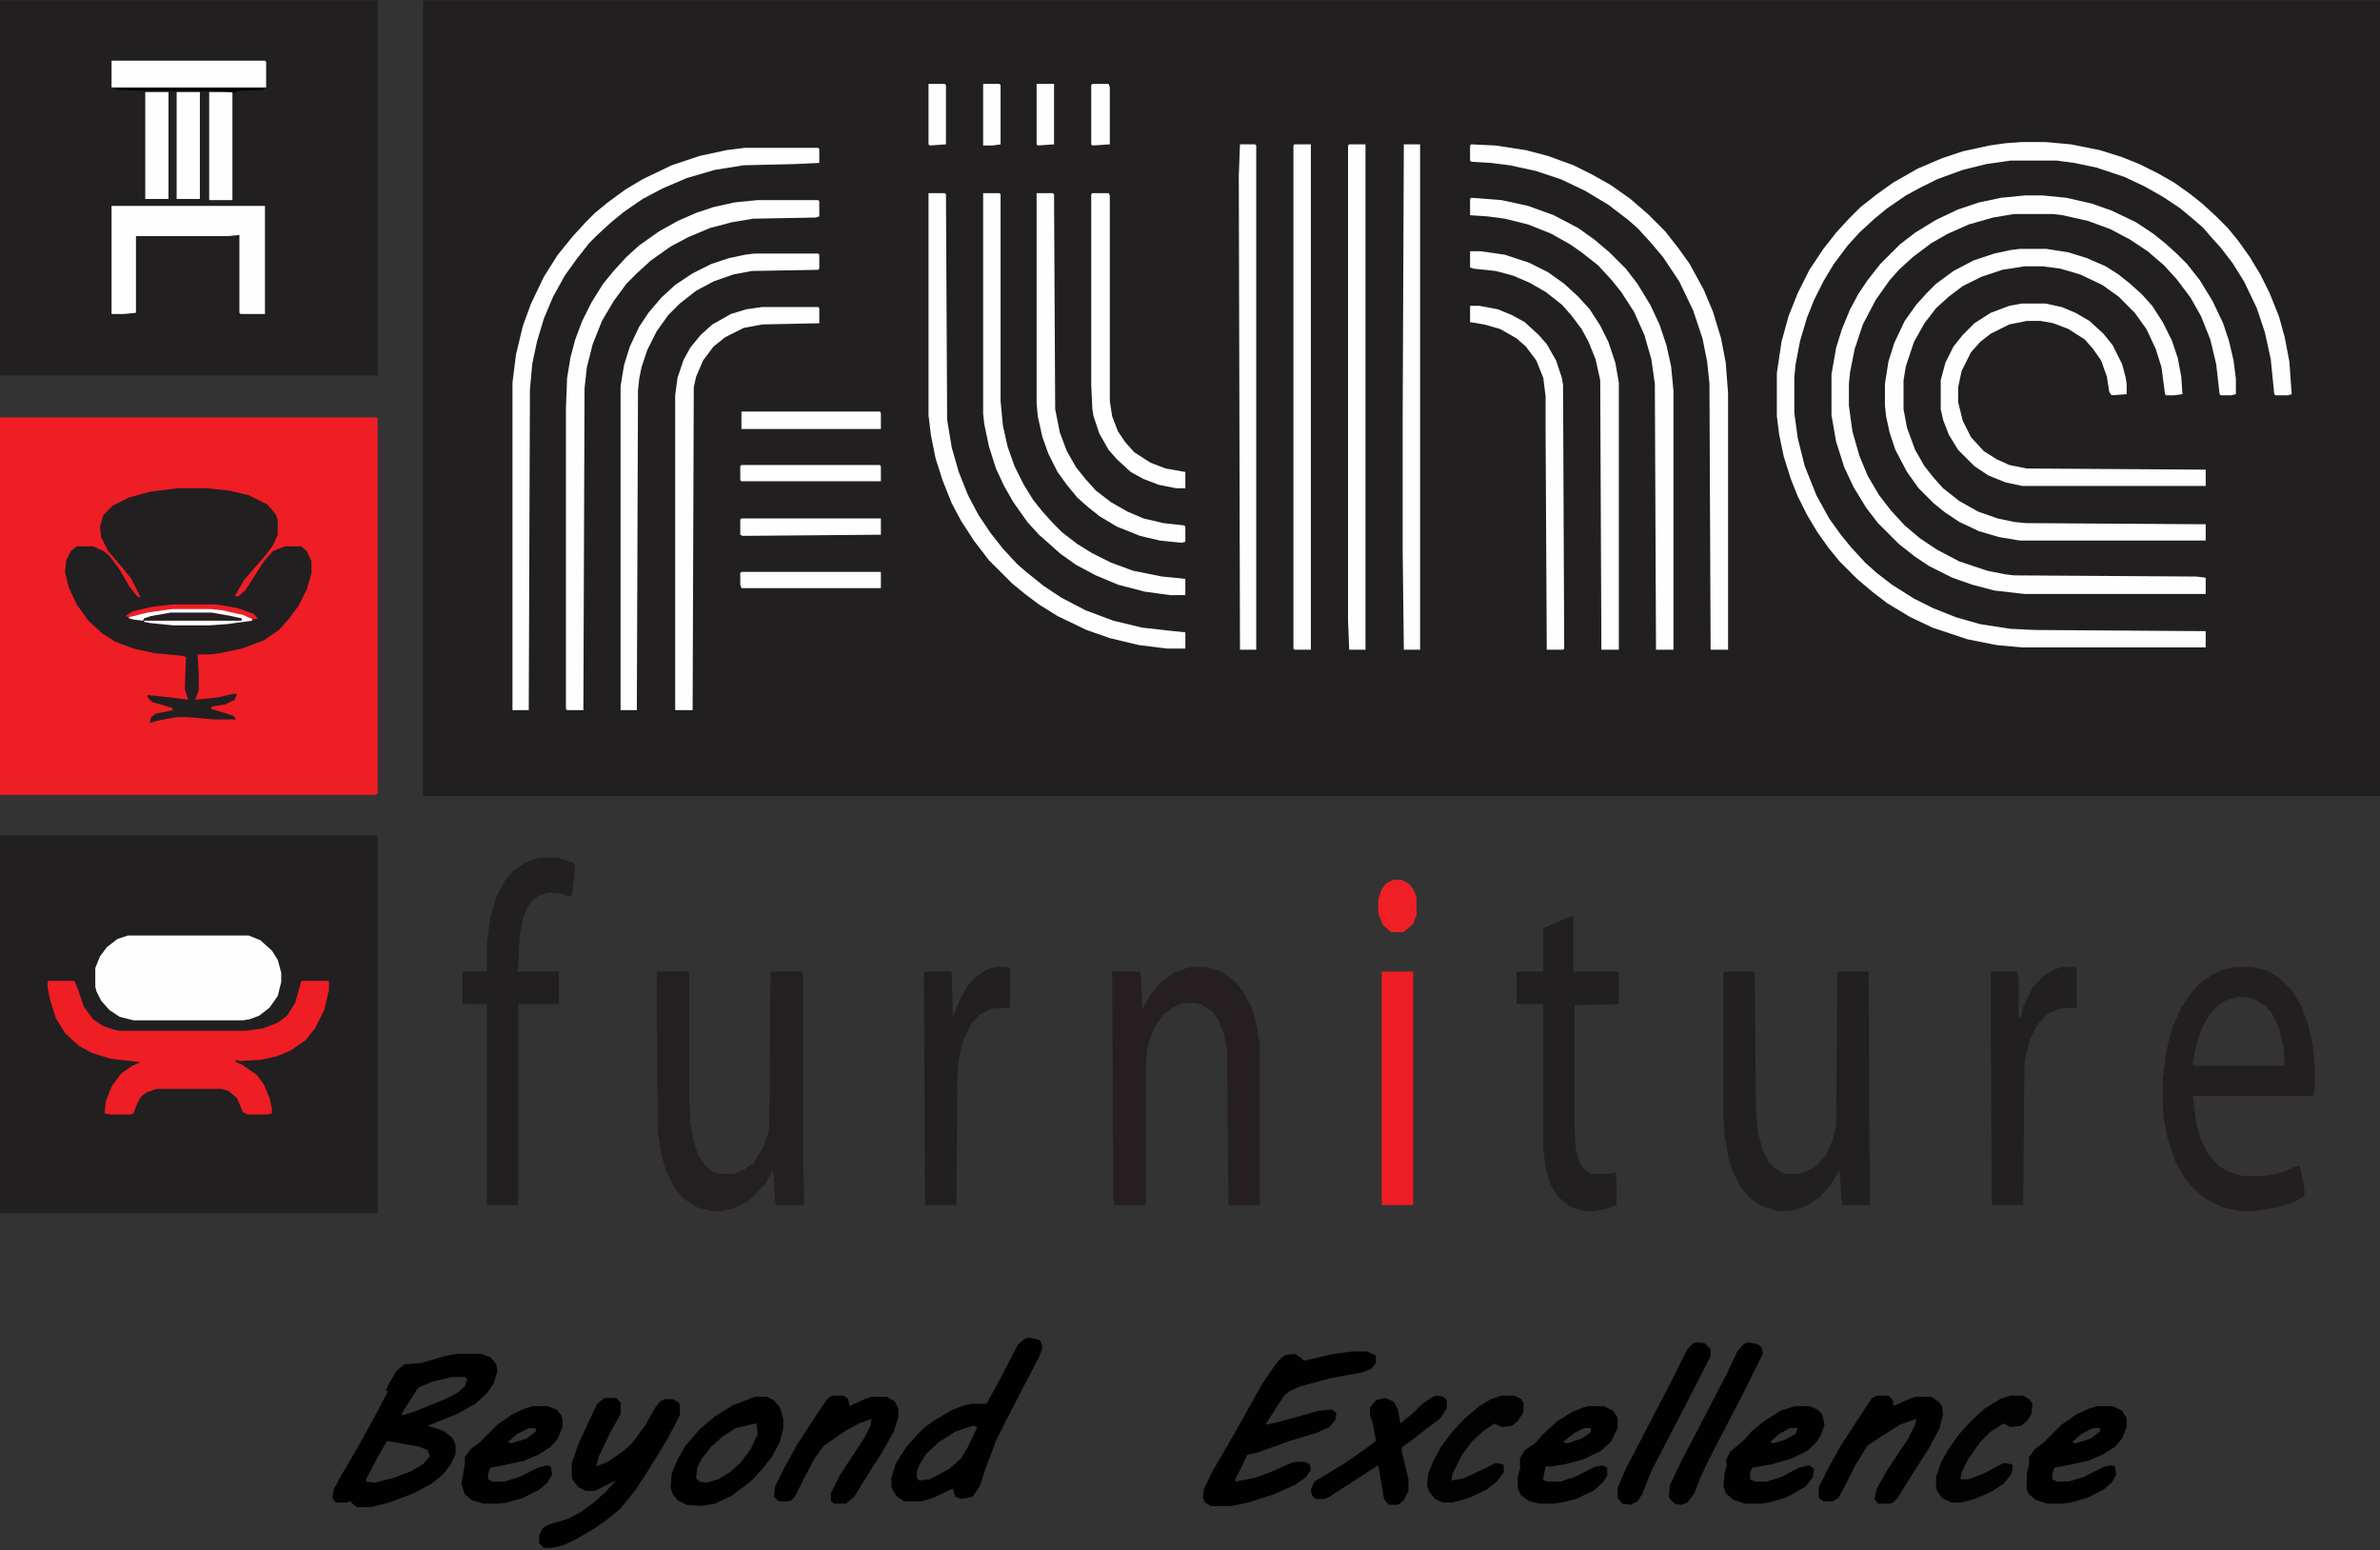
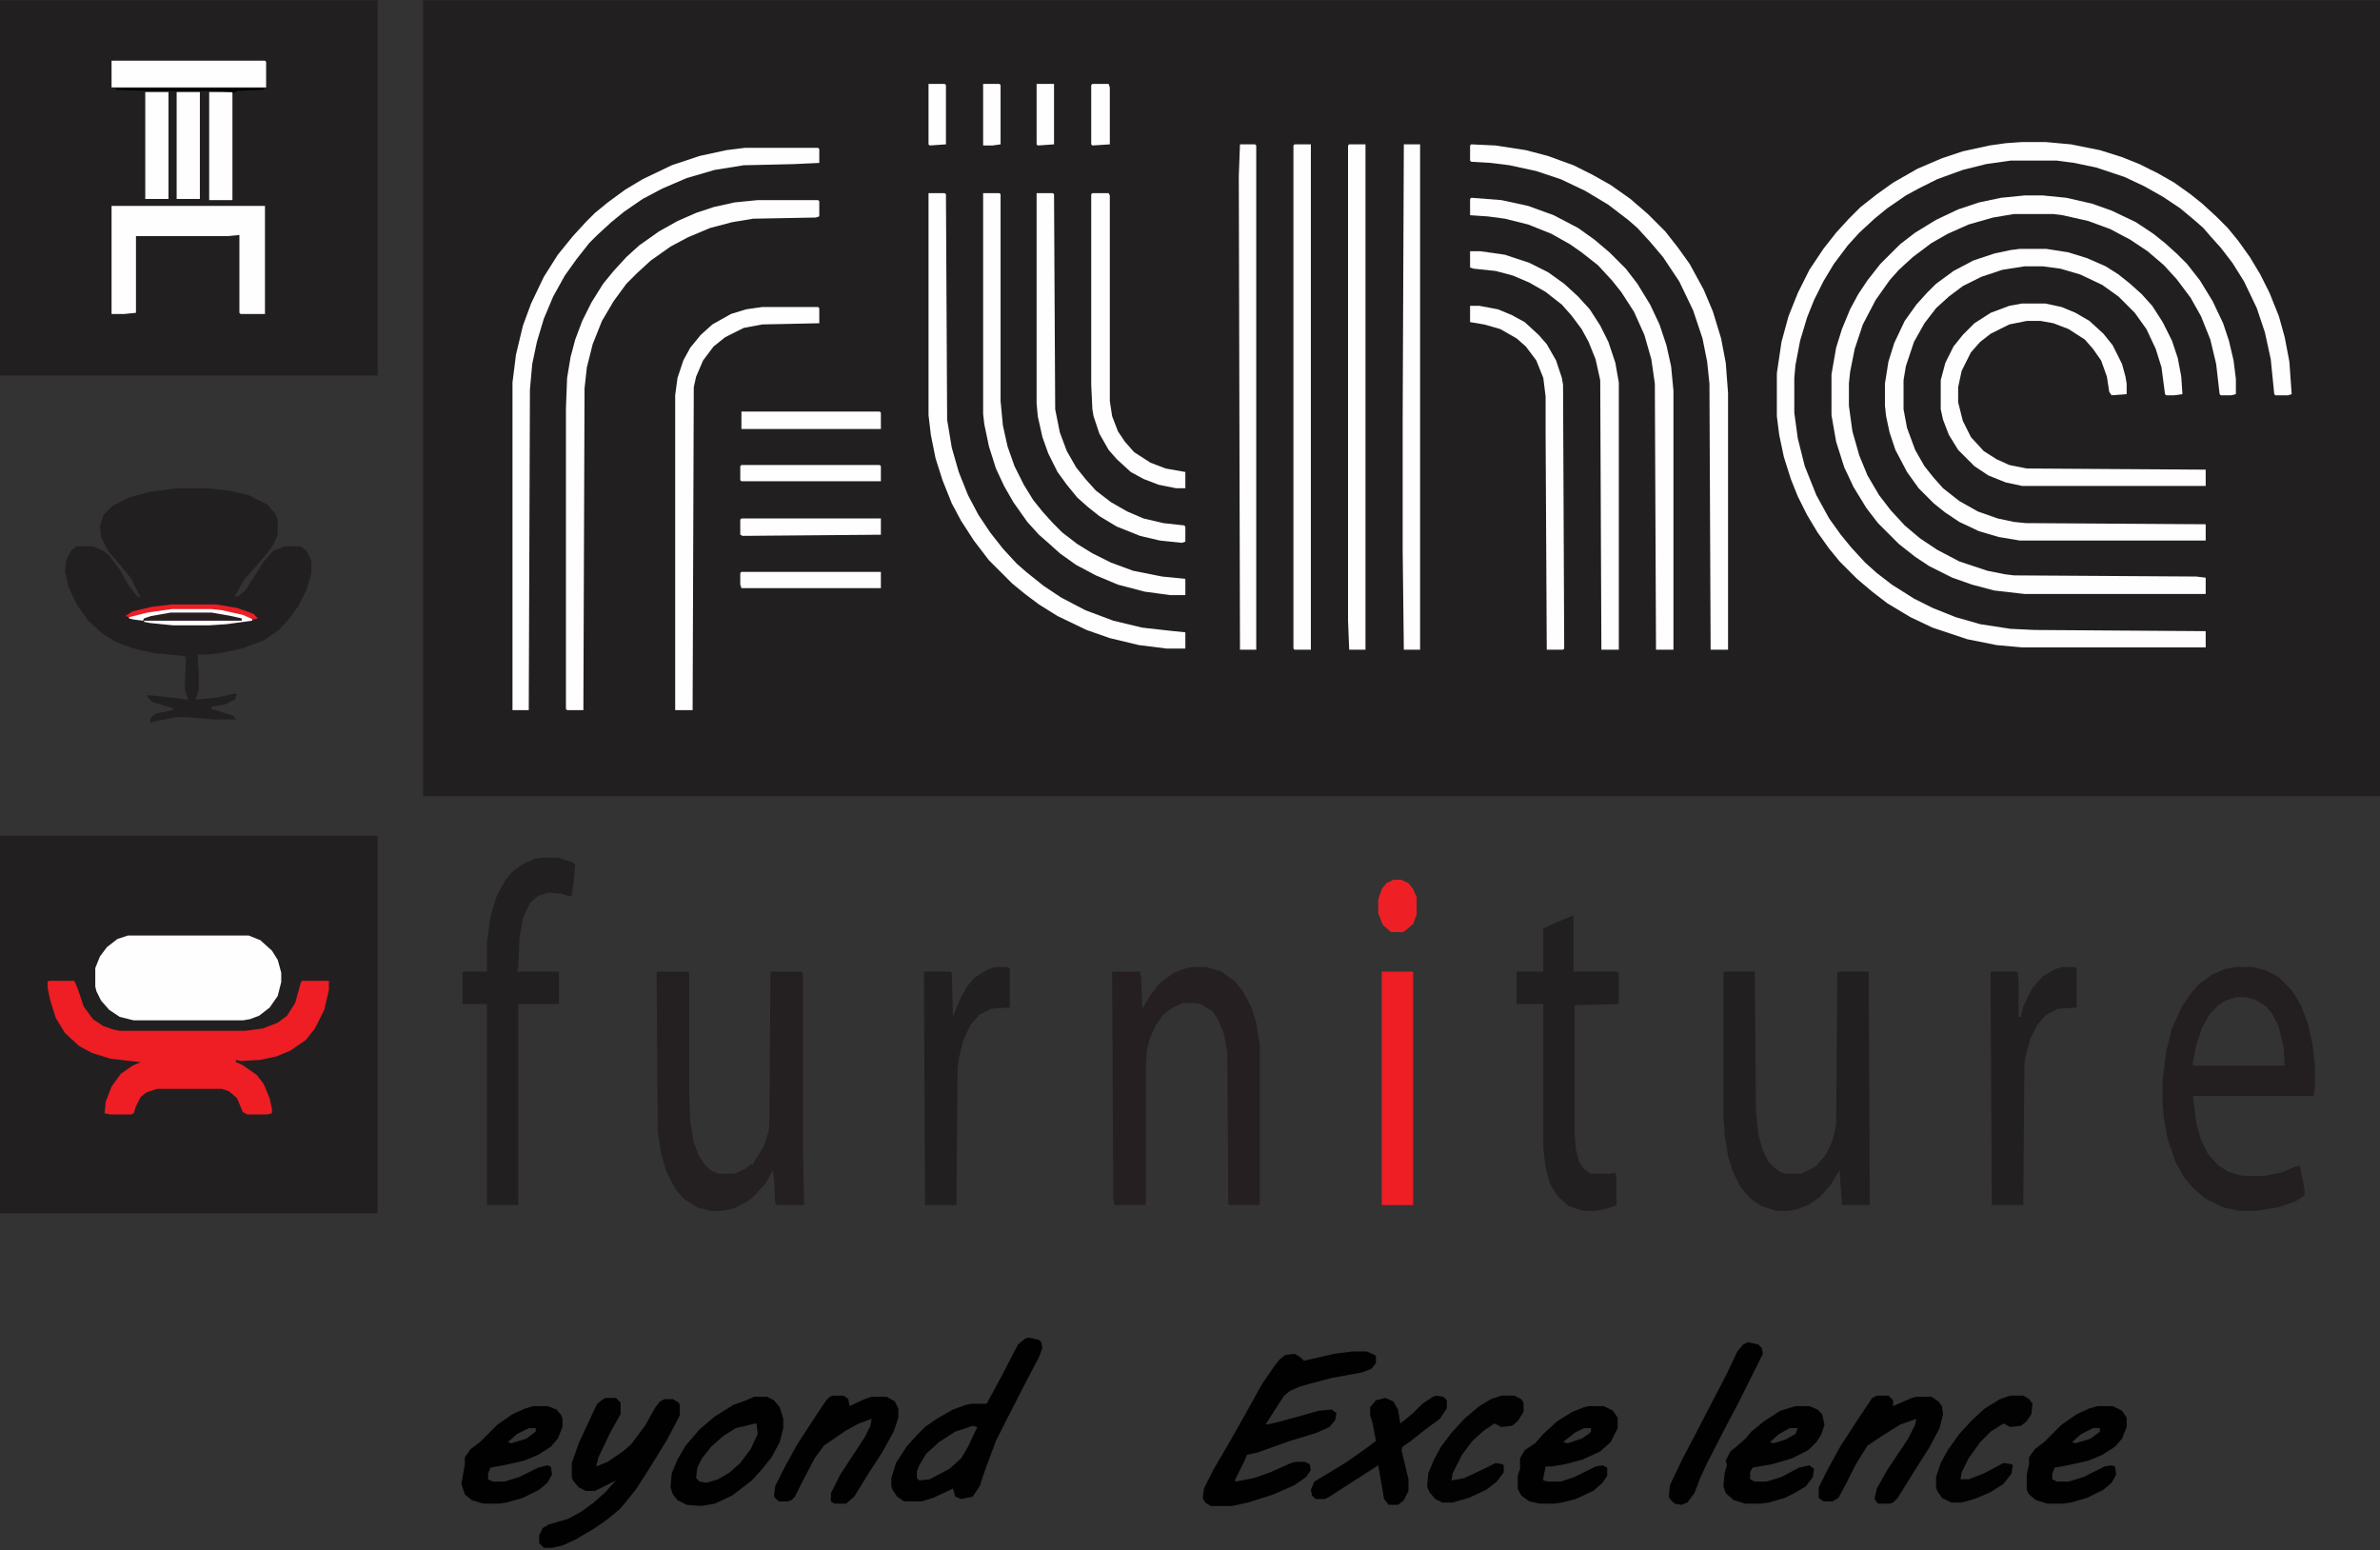
<svg xmlns="http://www.w3.org/2000/svg" width="109" height="71" viewBox="0 0 109 71" fill="none">
  <rect x="0" y="0" width="109" height="71" fill="#333333" stroke="none" />
  <g clip-path="url(#clip0_236_8)">
    <path d="M19.373 0.013H109V36.458H19.373V0.013Z" fill="#221F20" />
    <path d="M0 38.267H17.244L17.297 38.32V55.505L17.244 55.558H0V38.267Z" fill="#221F21" />
-     <path d="M0 19.113H17.244L17.297 19.166V36.351L17.138 36.404H0V19.113Z" fill="#EE1E24" />
    <path d="M0 0.013H17.297V17.198H0V0.013Z" fill="#221F20" />
    <path d="M8.143 22.358H9.474L10.485 22.465L11.39 22.678L12.241 23.103L12.614 23.529L12.72 23.795V24.487L12.507 24.965L12.188 25.391L11.549 26.136L11.177 26.562L10.751 27.306H10.911L11.23 27.041L11.709 26.296L12.082 25.71L12.507 25.232L13.04 25.019H13.785L14.051 25.232L14.264 25.71V26.242L14.051 26.987L13.678 27.732L13.252 28.317L12.773 28.849L12.082 29.328L11.07 29.701L10.059 29.913L9.633 29.967H9.048L9.101 30.818V31.616L8.941 32.042L10.006 31.935L10.645 31.776H10.857L10.751 32.042L10.325 32.255L9.687 32.361V32.467L10.219 32.627L10.698 32.787L10.804 32.946H9.793L8.569 32.84H8.09L7.238 32.999L6.866 33.106L6.919 32.84L7.132 32.68L7.93 32.52L7.877 32.414L6.972 32.148L6.759 31.935V31.829L7.771 31.935L8.622 32.042L8.462 31.563L8.516 30.073L8.25 30.02L7.079 29.913L6.121 29.701L5.269 29.381L4.684 29.009L4.045 28.424L3.513 27.679L3.14 26.881L2.98 26.189L3.034 25.657L3.247 25.232L3.513 25.019H4.258L4.737 25.232L5.003 25.444L5.482 26.083L5.908 26.828L6.28 27.306L6.44 27.36L6.014 26.509L5.588 25.976L4.95 25.232L4.63 24.593L4.577 24.114L4.737 23.582L5.163 23.157L5.908 22.784L6.866 22.518L8.143 22.358Z" fill="#221F21" />
    <path d="M92.607 6.504H93.672L94.843 6.61L96.173 6.876L97.185 7.195L97.983 7.515L98.835 7.94L99.58 8.366L100.325 8.898L100.857 9.323L101.496 9.909L102.028 10.441L102.507 11.026L103.039 11.771L103.518 12.569L103.944 13.42L104.37 14.484L104.636 15.442L104.849 16.559L104.955 18.049L104.795 18.102H104.21L104.157 18.049L103.997 16.453L103.731 15.229L103.358 14.112L102.773 12.888L102.241 12.037L101.708 11.345L101.229 10.813L100.91 10.441L100.484 10.068L99.846 9.536L99.047 9.004L98.196 8.525L97.291 8.1L96.014 7.674L95.002 7.461L94.204 7.355H92.075L90.957 7.515L89.893 7.781L88.722 8.206L87.871 8.632L87.285 8.951L86.434 9.536L85.848 10.015L85.156 10.654L84.624 11.239L83.985 12.09L83.506 12.888L83.081 13.739L82.761 14.537L82.442 15.602L82.229 16.719L82.176 17.304V18.9L82.335 20.071L82.655 21.348L83.187 22.678L83.772 23.742L84.305 24.487L84.784 25.072L85.422 25.764L85.955 26.242L86.647 26.774L87.658 27.413L88.509 27.839L89.574 28.264L90.691 28.584L92.075 28.796L93.193 28.849L101.017 28.903V29.648H92.607L91.436 29.541L90.106 29.275L88.509 28.743L87.498 28.264L86.434 27.626L85.742 27.094L85.05 26.509L84.251 25.71L83.772 25.125L83.24 24.38L82.761 23.582L82.335 22.731L82.016 21.933L81.697 20.922L81.484 19.911L81.377 19.06V17.091L81.59 15.655L81.91 14.484L82.335 13.42L82.868 12.356L83.506 11.399L84.092 10.654L84.677 10.015L85.21 9.483L85.955 8.898L86.7 8.366L87.817 7.727L88.935 7.249L89.893 6.929L91.117 6.663L91.862 6.557L92.607 6.504Z" fill="#FEFEFE" />
    <path d="M92.714 8.951H93.565L94.63 9.057L95.801 9.323L96.706 9.643L97.823 10.175L98.622 10.707L99.154 11.132L99.686 11.611L100.165 12.09L100.75 12.835L101.336 13.793L101.815 14.803L102.081 15.602L102.294 16.506L102.4 17.357V18.049L102.188 18.102H101.708L101.655 18.049L101.496 16.666L101.229 15.548L100.804 14.484L100.325 13.633L99.686 12.782L99.101 12.143L98.356 11.505L97.557 10.973L96.652 10.494L95.641 10.121L94.47 9.856L94.044 9.802H92.235L91.277 9.962L90.159 10.281L89.201 10.707L88.456 11.132L87.605 11.771L86.966 12.356L86.54 12.835L85.901 13.739L85.316 14.857L84.943 15.974L84.731 17.038L84.677 17.57V18.581L84.837 19.752L85.156 20.869L85.529 21.773L86.061 22.678L86.593 23.369L87.232 24.061L87.924 24.646L88.722 25.178L89.733 25.71L91.011 26.136L91.809 26.296L92.235 26.349L100.591 26.402L101.017 26.455V27.2H92.714L91.33 27.041L90.319 26.774L89.414 26.455L88.35 25.923L87.711 25.498L86.966 24.912L86.008 23.955L85.476 23.263L84.89 22.305L84.464 21.401L84.092 20.23L83.879 19.007V17.145L84.092 15.921L84.358 15.069L84.731 14.165L85.103 13.473L85.529 12.835L86.114 12.09L87.019 11.186L87.711 10.654L88.669 10.068L89.68 9.589L90.638 9.27L91.649 9.057L92.714 8.951Z" fill="#FEFEFE" />
    <path d="M102.4 44.279H103.146L103.784 44.438L104.37 44.758L104.955 45.343L105.381 46.035L105.7 46.886L105.913 47.843L106.02 48.801V49.812L105.966 50.184H100.431L100.591 51.461L100.804 52.206L101.123 52.845L101.602 53.377L102.028 53.643L102.507 53.802L102.773 53.855H103.678L104.476 53.696L105.115 53.43L105.328 53.377L105.541 54.441V54.76L105.115 55.026L104.316 55.292L103.305 55.452H102.56L101.815 55.292L100.963 54.866L100.431 54.388L100.059 53.962L99.633 53.217L99.26 52.1L99.101 51.195L99.047 50.557V49.44L99.207 48.163L99.473 47.099L99.899 46.141L100.325 45.502L100.697 45.077L101.283 44.651L101.868 44.385L102.4 44.279ZM102.454 45.662L101.921 45.822L101.602 46.035L101.229 46.407L100.857 47.045L100.591 47.843L100.431 48.642V48.801H104.636L104.583 47.95L104.37 47.045L104.05 46.407L103.784 46.088L103.252 45.768L102.826 45.662H102.454Z" fill="#231F21" />
    <path d="M78.982 44.492H80.366L80.419 50.876L80.526 51.94L80.739 52.685L81.005 53.217L81.271 53.483L81.59 53.696L81.803 53.749H82.495L83.134 53.43L83.613 52.898L83.932 52.206L84.092 51.514L84.145 44.545L84.198 44.492H85.582L85.635 55.186H84.358L84.251 53.59L83.826 54.281L83.347 54.813L82.814 55.186L82.229 55.398L81.91 55.452H81.377L80.686 55.239L80.207 54.92L79.728 54.388L79.355 53.643L79.142 52.951L78.982 51.94L78.929 51.089V44.545L78.982 44.492Z" fill="#221F21" />
    <path d="M30.124 44.492H31.508L31.561 44.545V50.025L31.614 51.408L31.774 52.312L31.987 52.898L32.306 53.377L32.626 53.643L32.945 53.749H33.637L34.116 53.536L34.382 53.323H34.488L34.595 53.111L34.967 52.525L35.18 51.887L35.233 51.621L35.287 44.545L35.34 44.492H36.724L36.777 44.651V52.738L36.83 55.132L36.777 55.186H35.553L35.499 55.026L35.446 53.909L35.393 53.59L35.074 54.175L34.488 54.813L34.222 55.026L33.584 55.345L33.051 55.452H32.572L31.934 55.292L31.348 54.92L30.922 54.441L30.497 53.59L30.284 52.845L30.124 51.834L30.071 44.545L30.124 44.492Z" fill="#241F21" />
    <path d="M54.606 44.279H55.245L55.937 44.492L56.523 44.917L56.895 45.343L57.321 46.141L57.534 46.833L57.693 47.843V55.186H56.31L56.256 55.132L56.203 48.163L56.044 47.311L55.777 46.673L55.511 46.3L54.979 45.981L54.713 45.928H54.181L53.702 46.141L53.276 46.46L52.903 46.992L52.637 47.631L52.531 48.056L52.477 48.801V55.132L52.424 55.186H51.041L50.987 54.866L50.934 44.492H52.211L52.265 44.811L52.318 46.194L52.69 45.556L53.116 45.024L53.755 44.545L54.34 44.332L54.606 44.279Z" fill="#251F21" />
    <path d="M2.235 44.917H3.406L3.566 45.29L3.832 46.088L4.258 46.673L4.737 46.992L5.216 47.152L5.482 47.205H11.23L12.028 47.099L12.72 46.833L13.146 46.513L13.519 45.928L13.785 44.97L13.838 44.917H15.062V45.343L14.849 46.247L14.423 47.099L13.998 47.631L13.306 48.109L12.667 48.376L11.922 48.535L11.017 48.588L10.804 48.535V48.642L11.07 48.748L11.762 49.227L12.082 49.652L12.348 50.291L12.454 50.77V50.983L12.241 51.036H11.336L11.123 50.929L10.857 50.291L10.485 49.972L10.165 49.865H7.185L6.706 50.025L6.44 50.238L6.227 50.663L6.121 50.983L6.014 51.036H5.056L4.79 50.983L4.843 50.45L5.109 49.759L5.535 49.173L6.067 48.801L6.44 48.642L5.056 48.482L4.205 48.216L3.619 47.897L2.98 47.311L2.555 46.62L2.289 45.768L2.182 45.236V44.97L2.235 44.917Z" fill="#EE1E24" />
    <path d="M5.854 42.842H11.39L11.922 43.055L12.454 43.534L12.72 43.959L12.88 44.545V44.97L12.72 45.609L12.348 46.141L11.869 46.513L11.443 46.673L11.123 46.726H6.121L5.482 46.566L5.003 46.247L4.63 45.822L4.417 45.396L4.364 45.183V44.332L4.577 43.8L4.896 43.374L5.375 43.002L5.854 42.842Z" fill="#FEFEFE" />
    <path d="M24.748 39.278H25.547L26.239 39.49L26.345 39.597L26.292 40.235L26.186 41.033H26.026L25.706 40.927L25.121 40.874L24.642 41.033L24.27 41.352L23.95 42.044L23.791 42.949L23.737 44.279L23.684 44.492H25.6V45.981H23.737V55.186H22.3V45.981H21.183V44.545L21.236 44.492H22.3V43.161L22.46 41.991L22.726 41.086L23.152 40.288L23.524 39.863L24.003 39.544L24.482 39.331L24.748 39.278Z" fill="#221F21" />
    <path d="M92.501 11.398H93.725L94.736 11.558L95.588 11.824L96.439 12.197L97.025 12.569L97.557 12.995L98.089 13.473L98.568 14.005L99.047 14.75L99.473 15.602L99.739 16.4L99.899 17.251L99.952 18.049L99.58 18.102H99.207L99.154 18.049L98.994 16.825L98.728 15.974L98.302 15.069L97.77 14.325L97.025 13.58L96.28 13.048L95.269 12.569L94.364 12.303L93.565 12.197H92.714L91.703 12.356L90.745 12.675L89.893 13.101L89.254 13.58L88.669 14.112L88.137 14.803L87.658 15.655L87.285 16.772L87.179 17.41V18.741L87.338 19.592L87.711 20.603L88.137 21.348L88.562 21.88L88.988 22.358L89.733 22.944L90.585 23.423L91.49 23.742L92.235 23.901L92.767 23.955L101.017 24.008V24.753H92.501L91.543 24.593L90.638 24.327L89.733 23.901L89.095 23.476L88.562 23.05L87.871 22.358L87.338 21.614L86.806 20.603L86.54 19.805L86.38 19.06L86.327 18.581V17.57L86.487 16.559L86.753 15.708L87.232 14.697L87.764 13.952L88.243 13.42L88.669 12.995L89.467 12.409L90.372 11.931L91.33 11.611L92.075 11.452L92.501 11.398Z" fill="#FEFEFE" />
    <path d="M34.116 6.77H37.469L37.522 6.823V7.461L36.351 7.515L34.062 7.568L32.732 7.781L31.455 8.153L30.337 8.632L29.432 9.111L28.581 9.696L27.995 10.175L27.356 10.76L26.984 11.132L26.398 11.877L25.866 12.622L25.334 13.58L24.908 14.591L24.589 15.655L24.376 16.666L24.27 17.836L24.216 32.521H23.471V17.517L23.631 16.24L23.95 14.91L24.323 13.899L24.908 12.675L25.547 11.665L26.239 10.813L26.824 10.175L27.25 9.749L27.835 9.27L28.634 8.685L29.432 8.206L30.763 7.568L32.04 7.142L33.264 6.876L34.116 6.77Z" fill="#FEFEFE" />
    <path d="M72.01 41.938H72.064V44.492H74.086L74.139 44.545V45.981L72.117 46.034V51.834L72.17 52.632L72.33 53.217L72.543 53.536L72.862 53.749H73.713L73.98 53.696L74.033 54.068V55.186L73.607 55.345L73.075 55.452H72.543L71.851 55.239L71.318 54.76L70.999 54.228L70.786 53.483L70.68 52.579V45.981H69.456V44.492H70.68V42.523L71.106 42.31L72.01 41.938Z" fill="#221F21" />
    <path d="M34.701 9.164H37.469L37.522 9.217V9.909L37.362 9.962L34.488 10.015L33.53 10.175L32.519 10.441L31.508 10.866L30.709 11.292L29.805 11.931L29.166 12.516L28.687 12.995L28.102 13.793L27.569 14.697L27.144 15.761L26.877 16.825L26.771 17.783L26.718 32.521H25.973L25.919 32.467V18.688L25.973 17.304L26.132 16.346L26.345 15.548L26.665 14.697L27.09 13.846L27.623 12.995L28.102 12.409L28.687 11.771L29.273 11.239L30.177 10.6L31.029 10.122L31.88 9.749L32.679 9.483L33.637 9.27L34.701 9.164Z" fill="#FEFEFE" />
    <path d="M67.38 6.61L68.498 6.663L69.881 6.876L70.893 7.142L72.064 7.568L72.915 7.993L73.767 8.472L74.671 9.111L75.47 9.802L76.268 10.6L76.853 11.345L77.386 12.09L78.024 13.261L78.45 14.271L78.823 15.495L79.036 16.613L79.142 17.996V29.754H78.344L78.29 17.57L78.184 16.559L77.971 15.495L77.545 14.218L76.907 12.888L76.162 11.771L75.576 11.079L74.991 10.441L74.565 10.068L73.66 9.377L72.596 8.738L71.478 8.206L70.36 7.834L69.136 7.568L68.285 7.461L67.38 7.408L67.327 7.355V6.663L67.38 6.61Z" fill="#FEFEFE" />
-     <path d="M20.916 61.996H22.034L22.46 62.155L22.726 62.475L22.779 62.794L22.62 63.326L22.3 63.805L21.768 64.284L20.916 64.762L19.586 65.294L20.278 65.507L20.704 65.826L20.863 66.146V66.571L20.65 67.05L20.278 67.529L19.746 67.955L18.947 68.38L17.83 68.806L16.978 69.019H16.339L16.02 68.753L15.86 68.806H15.381L15.222 68.593L15.275 68.221L15.648 67.529L16.339 66.359L17.191 64.816L17.776 63.698H17.67L17.776 63.432L18.149 62.794L18.521 62.475L19.267 62.421L20.384 62.102L20.916 61.996ZM20.704 63.06L19.799 63.273L19.16 63.539L18.575 64.443L18.415 64.709V64.816L18.947 64.656L20.384 64.071L20.916 63.805L21.289 63.486L21.395 63.166L21.289 63.06H20.704ZM17.723 65.986L17.297 66.731L16.765 67.742V67.848L17.138 67.901L17.989 67.689L18.841 67.369L19.373 67.05L19.692 66.678L19.586 66.412L19.213 66.252L17.723 65.986Z" fill="#020101" />
    <path d="M42.525 8.845H43.27L43.323 8.898L43.377 19.22L43.589 20.496L43.909 21.614L44.334 22.678L44.813 23.582L45.346 24.38L45.931 25.125L46.57 25.817L46.996 26.189L47.794 26.828L48.592 27.36L49.71 27.945L50.987 28.424L52.318 28.743L53.755 28.903L54.287 28.956V29.701H53.435L52.158 29.541L50.828 29.222L49.763 28.849L48.433 28.211L47.581 27.679L46.942 27.2L46.357 26.721L45.292 25.657L44.601 24.753L44.015 23.848L43.589 23.05L43.164 21.986L42.844 20.975L42.631 19.911L42.525 19.007V8.845Z" fill="#FEFEFE" />
    <path d="M67.38 9.057L68.764 9.164L69.988 9.43L71.159 9.856L72.276 10.441L73.022 10.973L73.713 11.558L74.459 12.303L74.991 12.995L75.576 13.952L76.002 14.857L76.321 15.814L76.534 16.772L76.641 17.889V29.754H75.842L75.789 17.57L75.629 16.453L75.31 15.336L74.831 14.271L74.246 13.367L73.82 12.835L73.181 12.143L72.436 11.558L71.904 11.186L71.052 10.707L69.988 10.281L68.923 10.015L68.125 9.909L67.327 9.856V9.111L67.38 9.057Z" fill="#FEFEFE" />
    <path d="M92.607 13.899H93.672L94.417 14.059L95.056 14.325L95.694 14.697L96.333 15.282L96.759 15.814L97.185 16.666L97.344 17.251L97.397 17.57V18.049L96.706 18.102L96.599 17.943L96.493 17.251L96.227 16.506L95.854 15.974L95.481 15.548L94.736 15.069L94.044 14.803L93.459 14.697H92.82L92.022 14.857L91.17 15.282L90.691 15.655L90.266 16.134L89.84 16.985L89.68 17.73V18.421L89.893 19.273L90.266 20.017L90.851 20.656L91.436 21.028L92.022 21.294L92.82 21.454L101.017 21.507V22.252H92.607L91.862 22.093L91.064 21.773L90.425 21.348L89.68 20.603L89.254 19.911L88.988 19.22L88.882 18.741V17.41L89.095 16.613L89.467 15.868L89.893 15.336L90.425 14.803L91.17 14.325L92.022 14.005L92.607 13.899Z" fill="#FEFEFE" />
-     <path d="M34.541 11.611H37.469L37.522 11.665V12.303L37.469 12.356L34.435 12.409L33.584 12.569L32.679 12.888L31.88 13.314L31.135 13.899L30.603 14.431L30.071 15.176L29.645 16.027L29.379 16.825L29.273 17.357L29.219 17.889L29.166 32.521H28.421V17.677L28.581 16.719L28.847 15.868L29.273 14.963L29.698 14.325L30.284 13.633L30.922 13.048L31.721 12.516L32.572 12.09L33.371 11.824L34.116 11.665L34.541 11.611Z" fill="#FEFEFE" />
    <path d="M94.47 44.279H94.949L95.109 44.332V46.141L94.257 46.194L93.725 46.46L93.299 46.939L92.98 47.577L92.767 48.375L92.714 48.748L92.661 55.186H91.224L91.17 46.088V44.492H92.394L92.448 44.864V46.566H92.554L92.661 46.088L93.086 45.236L93.565 44.704L94.098 44.385L94.47 44.279Z" fill="#221F21" />
    <path d="M45.612 44.279H46.091L46.251 44.332V46.141L45.399 46.194L44.867 46.46L44.441 46.939L44.122 47.631L43.909 48.482L43.855 48.961L43.802 55.186H42.365L42.312 44.492H43.536L43.589 44.545L43.643 46.566L43.962 45.768L44.281 45.183L44.654 44.758L45.239 44.385L45.612 44.279Z" fill="#221F21" />
    <path d="M61.951 61.889H62.59L62.962 62.049L63.016 62.102V62.421L62.803 62.687L62.377 62.847L60.94 63.113L59.556 63.486L59.077 63.698L58.811 63.911L58.226 64.816L57.959 65.241L58.492 65.135L60.408 64.603L60.993 64.55L61.206 64.709L61.153 65.028L60.887 65.348L60.301 65.614L59.077 65.986L57.587 66.518L57.108 66.624L57.002 66.891L56.576 67.742V67.848L57.427 67.689L58.172 67.423L59.13 66.997L59.343 66.944H59.769L59.982 67.05L60.035 67.316L59.822 67.635L59.29 68.008L58.332 68.433L57.161 68.806L56.416 68.966H55.458L55.192 68.806L55.085 68.593L55.139 68.168L55.565 67.316L56.31 66.039L57.002 64.816L57.8 63.379L58.385 62.528L58.598 62.262L58.864 62.049L59.29 61.996L59.556 62.155L59.716 62.315L61.1 61.996L61.951 61.889Z" fill="#020101" />
    <path d="M59.29 6.61H60.035V29.754H59.29L59.237 29.701V6.663L59.29 6.61Z" fill="#FEFEFE" />
    <path d="M61.791 6.61H62.537V29.754H61.791L61.738 28.424V6.663L61.791 6.61Z" fill="#FEFEFE" />
    <path d="M5.109 9.43H12.135V14.378H11.017L10.964 14.325V10.76L10.432 10.813H6.227V14.325L5.695 14.378H5.109V9.43Z" fill="#FEFEFE" />
    <path d="M34.914 14.059H37.469L37.522 14.112V14.803L34.914 14.857L34.062 15.016L33.211 15.442L32.679 15.868L32.2 16.506L31.88 17.251L31.774 17.73L31.721 32.521H30.922V18.102L31.029 17.304L31.295 16.506L31.614 15.921L32.093 15.336L32.626 14.857L33.477 14.378L34.169 14.165L34.914 14.059Z" fill="#FEFEFE" />
    <path d="M45.026 8.845H45.772L45.825 8.898V18.368L45.931 19.485L46.144 20.443L46.463 21.348L46.889 22.199L47.315 22.891L47.741 23.423L48.22 23.955L48.645 24.38L49.337 24.912L50.029 25.338L50.881 25.764L51.892 26.136L53.223 26.402L54.287 26.509V27.253H53.595L52.424 27.094L51.2 26.774L50.189 26.349L49.284 25.87L48.539 25.338L48.007 24.859L47.581 24.487L47.049 23.901L46.41 22.997L45.984 22.252L45.612 21.454L45.292 20.443L45.08 19.432L45.026 18.953V8.845Z" fill="#FEFEFE" />
    <path d="M64.293 6.61H65.038V29.754H64.293L64.24 25.178V19.166L64.293 6.61Z" fill="#FEFEFE" />
    <path d="M56.789 6.61H57.48L57.534 6.663V29.754H56.789L56.735 8.047L56.789 6.61Z" fill="#FEFEFE" />
    <path d="M67.327 11.505H67.806L68.923 11.665L70.041 12.037L70.893 12.463L71.638 12.995L72.276 13.58L72.809 14.165L73.288 14.91L73.66 15.655L73.98 16.613L74.139 17.517V29.754H73.341L73.288 17.41L73.075 16.453L72.755 15.655L72.436 15.069L71.957 14.431L71.531 13.952L70.786 13.367L70.041 12.941L69.296 12.622L68.498 12.409L67.486 12.303L67.327 12.25V11.505Z" fill="#FEFEFE" />
    <path d="M47.102 61.251L47.581 61.357L47.688 61.464L47.741 61.73L47.581 62.155L47.049 63.166L46.038 65.135L45.612 65.986L45.133 67.263L44.867 68.061L44.547 68.54L44.015 68.646L43.749 68.54L43.643 68.167L42.738 68.593L42.206 68.753H41.407L41.088 68.54L40.875 68.221L40.822 68.061V67.689L41.035 66.997L41.514 66.252L41.993 65.72L42.365 65.348L42.898 64.975L43.643 64.55L44.228 64.337L44.494 64.284H45.186L45.878 63.007L46.623 61.57L46.942 61.304L47.102 61.251ZM44.547 65.294L43.749 65.56L43.004 66.039L42.419 66.571L42.099 67.103L41.993 67.369V67.689L42.099 67.795L42.578 67.742L43.483 67.263L44.015 66.784L44.334 66.252L44.76 65.348L44.547 65.294Z" fill="#020101" />
    <path d="M63.282 44.492H64.719V55.186H63.282V44.492Z" fill="#EE1E24" />
    <path d="M27.729 64.017H28.208L28.421 64.23V64.762L27.942 65.614L27.41 66.731L27.303 67.157L27.835 66.944L28.527 66.465L28.9 66.146L29.539 65.294L30.018 64.443L30.23 64.177L30.443 64.071H30.816L31.082 64.23L31.135 64.337V64.816L30.55 65.933L29.698 67.316L29.113 68.221L28.687 68.753L28.368 69.125L27.782 69.604L27.25 69.976L26.345 70.508L25.76 70.775L25.281 70.881H24.908L24.695 70.668V70.296L24.855 69.976L25.121 69.817L26.026 69.551L26.611 69.231L27.197 68.806L27.729 68.327L28.208 67.795L27.25 68.274H26.824L26.505 68.114L26.239 67.795L26.186 67.635V66.997L26.505 66.093L27.197 64.603L27.356 64.284L27.623 64.071L27.729 64.017Z" fill="#020101" />
    <path d="M47.475 8.845H48.22L48.273 8.898L48.326 18.741L48.539 19.805L48.858 20.656L49.284 21.401L49.71 21.933L50.189 22.465L50.881 22.997L51.626 23.423L52.371 23.742L53.276 23.955L54.234 24.061L54.287 24.114V24.806L54.127 24.859L53.116 24.753L52.211 24.54L51.147 24.114L50.349 23.635L49.816 23.21L49.337 22.784L48.858 22.199L48.433 21.614L48.007 20.762L47.741 20.017L47.528 19.06L47.475 18.475V8.845Z" fill="#FEFEFE" />
    <path d="M67.327 14.005H67.752L68.604 14.165L69.243 14.431L69.828 14.75L70.467 15.336L70.839 15.761L71.265 16.506L71.531 17.304L71.585 17.623L71.638 29.701L71.585 29.754H70.839L70.786 19.752V18.155L70.68 17.304L70.36 16.506L69.881 15.868L69.456 15.495L68.71 15.069L67.965 14.857L67.327 14.75V14.005Z" fill="#FEFEFE" />
    <path d="M38.161 63.911H38.64L38.852 64.071L38.906 64.39L39.598 64.071L39.917 63.964H40.609L40.981 64.177L41.141 64.496V64.922L40.928 65.56L40.396 66.518L39.81 67.423L39.119 68.54L38.746 68.859H38.214L38.054 68.753V68.38L38.48 67.529L39.598 65.826L39.864 65.294L39.917 64.975L39.331 65.188L38.746 65.507L37.735 66.199L37.309 66.784L36.777 67.795L36.404 68.54L36.245 68.7L36.085 68.753H35.659L35.446 68.54L35.499 68.061L35.925 67.21L36.511 66.146L37.309 64.922L37.841 64.124L38.001 63.964L38.161 63.911Z" fill="#010101" />
    <path d="M85.955 63.911H86.487L86.7 64.124V64.39L87.551 64.017L87.764 63.964H88.456L88.775 64.177L88.935 64.39L88.988 64.762L88.829 65.401L88.35 66.305L87.605 67.476L86.913 68.593L86.7 68.806L86.54 68.859H86.008L85.848 68.646L85.955 68.167L86.434 67.316L87.392 65.88L87.711 65.241L87.764 64.975L87.019 65.241L86.168 65.773L85.529 66.199L84.997 67.05L84.571 67.901L84.198 68.593L83.932 68.753H83.506L83.293 68.593V68.114L83.719 67.263L84.305 66.199L85.21 64.816L85.742 64.017L85.955 63.911Z" fill="#020101" />
    <path d="M34.541 63.964H35.127L35.446 64.124L35.712 64.443L35.872 64.975V65.401L35.712 66.039L35.34 66.731L34.914 67.263L34.435 67.795L33.53 68.487L32.732 68.859L32.093 68.966L31.455 68.912L31.029 68.7L30.816 68.433L30.709 68.114L30.763 67.476L31.029 66.837L31.401 66.199L32.04 65.454L32.732 64.869L33.584 64.337L34.169 64.124L34.541 63.964ZM34.595 65.188L33.69 65.401L33.105 65.773L32.572 66.252L32.147 66.784L31.934 67.21L31.88 67.689L32.04 67.848L32.359 67.901L32.892 67.742L33.424 67.423L33.903 66.997L34.382 66.359L34.701 65.667L34.648 65.188H34.595Z" fill="#020101" />
    <path d="M50.029 8.845H50.774L50.828 8.951V18.368L50.934 19.06L51.2 19.752L51.52 20.23L51.945 20.709L52.69 21.188L53.382 21.454L54.287 21.614V22.358H53.861L53.063 22.199L52.371 21.933L51.786 21.614L51.147 21.028L50.774 20.603L50.349 19.858L50.083 19.06L50.029 18.741L49.976 17.623V8.898L50.029 8.845Z" fill="#FEFEFE" />
    <path d="M82.229 64.39H82.868L83.24 64.55L83.453 64.762L83.56 65.241L83.4 65.72L83.187 66.039L82.814 66.412L82.069 66.784L81.165 67.05L80.26 67.21L80.153 67.423V67.742L80.366 67.848H80.898L81.59 67.635L82.389 67.21L82.868 67.103L83.081 67.263L83.027 67.635L82.708 68.061L82.176 68.38L81.75 68.593L81.005 68.806L80.632 68.859H79.94L79.408 68.7L79.036 68.38L78.929 68.061L78.982 67.476L79.089 67.103L79.036 66.891L79.249 66.465L79.515 66.252L79.94 65.88L80.207 65.56L80.792 65.082L81.537 64.603L82.229 64.39ZM81.963 65.401L81.484 65.667L81.058 66.039L81.218 66.093L81.75 65.933L82.229 65.667L82.335 65.401H81.963Z" fill="#020101" />
    <path d="M24.429 64.39H25.068L25.494 64.55L25.706 64.816L25.76 64.975V65.348L25.547 65.88L25.227 66.252L24.642 66.624L24.003 66.891L23.045 67.103L22.46 67.21L22.354 67.476V67.742L22.566 67.848H23.099L23.791 67.635L24.642 67.21L25.068 67.103L25.227 67.157L25.281 67.529L25.068 67.901L24.695 68.221L23.95 68.593L23.205 68.806L22.832 68.859H22.141L21.608 68.7L21.289 68.433L21.129 67.955L21.236 67.369L21.289 67.05V66.731L21.555 66.359L21.981 66.039L22.779 65.241L23.471 64.762L24.057 64.496L24.429 64.39ZM24.216 65.401L23.684 65.667L23.258 66.039L23.418 66.093L24.11 65.88L24.536 65.56V65.401H24.216Z" fill="#020101" />
    <path d="M72.755 64.39H73.447L73.873 64.603L74.086 64.922V65.401L73.767 66.039L73.288 66.465L72.489 66.837L71.691 67.05L71.052 67.157H70.786L70.68 67.689V67.795L70.893 67.848H71.478L72.117 67.635L73.075 67.157L73.394 67.103L73.607 67.21V67.582L73.394 67.901L72.968 68.274L72.17 68.646L71.531 68.806L71.159 68.859H70.52L70.041 68.753L69.668 68.487L69.509 68.168V67.582L69.615 67.263V66.784L69.828 66.412L70.307 66.093L70.68 65.667L71.318 65.082L72.01 64.656L72.543 64.443L72.755 64.39ZM72.543 65.401L72.117 65.614L71.585 66.039L71.797 66.093L72.436 65.88L72.755 65.667L72.862 65.56V65.401H72.543Z" fill="#020101" />
    <path d="M96.067 64.39H96.759L97.185 64.603L97.397 64.922V65.348L97.185 65.88L96.865 66.252L96.28 66.624L95.641 66.891L94.683 67.103L94.098 67.21L93.991 67.476V67.742L94.204 67.848H94.736L95.428 67.635L96.386 67.157L96.706 67.103L96.865 67.157L96.918 67.529L96.706 67.901L96.333 68.221L95.588 68.593L94.843 68.806L94.47 68.859H93.778L93.246 68.7L92.927 68.433L92.82 68.221V67.529L92.927 67.05V66.731L93.193 66.359L93.619 66.039L94.417 65.241L95.109 64.762L95.694 64.496L96.067 64.39ZM95.854 65.401L95.322 65.667L94.896 66.039L95.056 66.093L95.748 65.88L96.173 65.56V65.401H95.854Z" fill="#020101" />
    <path d="M65.783 63.911L66.103 63.964L66.262 64.124V64.496L65.943 64.975L65.357 65.401L64.612 65.986L64.24 66.252L64.186 66.412L64.506 67.742V68.274L64.293 68.7L64.027 68.912H63.601L63.388 68.646L63.122 67.103L61.791 67.955L60.887 68.54L60.674 68.646H60.248L60.088 68.487L60.035 68.221L60.195 67.848L60.727 67.529L61.685 66.944L62.59 66.305L63.016 65.986L62.856 65.135L62.749 64.816V64.443L63.016 64.124L63.441 64.017L63.814 64.177L64.027 64.55L64.133 65.188L64.719 64.709L65.144 64.284L65.624 63.964L65.783 63.911Z" fill="#020102" />
    <path d="M92.075 63.911H92.661L92.927 64.071L93.086 64.284L93.033 64.762L92.82 65.082L92.554 65.294L92.075 65.348L91.756 65.188L91.17 65.56L90.691 66.039L90.159 66.784L89.84 67.423L89.787 67.742H90.159L90.851 67.476L91.756 66.997L92.128 67.05L92.182 67.103L92.128 67.476L91.756 67.955L91.17 68.327L90.425 68.646L89.84 68.806H89.361L88.935 68.593L88.722 68.274L88.669 68.114V67.635L88.882 66.997L89.201 66.412L89.733 65.667L90.319 65.028L90.904 64.496L91.596 64.071L92.075 63.911Z" fill="#020202" />
    <path d="M68.764 63.911H69.349L69.668 64.071L69.775 64.23V64.656L69.509 65.082L69.243 65.294L68.764 65.348L68.444 65.188L67.965 65.507L67.433 65.986L66.954 66.624L66.528 67.476L66.475 67.795L67.061 67.689L67.965 67.263L68.498 66.997L68.817 67.05L68.87 67.103V67.423L68.551 67.848L68.072 68.221L67.273 68.593L66.528 68.806H66.049L65.73 68.646L65.464 68.327L65.357 68.061L65.411 67.476L65.677 66.837L65.996 66.252L66.475 65.614L67.061 64.975L67.752 64.39L68.285 64.071L68.764 63.911Z" fill="#020202" />
    <path d="M5.109 2.779H12.135L12.188 2.833V4.003H5.109V2.779Z" fill="#FEFEFE" />
    <path d="M80.047 61.464L80.526 61.57L80.686 61.73L80.739 61.996L79.621 64.23L79.089 65.241L78.184 66.997L77.865 67.689L77.599 68.38L77.279 68.806L77.013 68.912L76.694 68.859L76.481 68.646L76.428 68.54L76.481 68.008L77.066 66.784L77.599 65.773L79.089 62.9L79.568 61.889L79.834 61.57L80.047 61.464Z" fill="#020102" />
-     <path d="M77.705 61.464L78.078 61.517L78.344 61.783V62.102L77.066 64.603L76.534 65.614L75.629 67.369L75.204 68.433L74.991 68.753L74.671 68.912L74.299 68.859L74.086 68.593V68.114L74.512 67.157L75.044 66.146L75.842 64.603L76.481 63.379L77.279 61.783L77.545 61.517L77.705 61.464Z" fill="#020102" />
    <path d="M9.58 4.216H10.645V9.164H9.58V4.216Z" fill="#FEFEFE" />
    <path d="M8.09 4.216H9.154V9.111H8.09V4.216Z" fill="#FEFEFE" />
    <path d="M6.653 4.216H7.717V9.111H6.653V4.216Z" fill="#FEFEFE" />
    <path d="M33.956 18.847H40.29L40.343 18.9V19.645H33.956V18.847Z" fill="#FEFEFE" />
    <path d="M33.956 23.742H40.343V24.487L34.009 24.54L33.903 24.487V23.795L33.956 23.742Z" fill="#FEFEFE" />
    <path d="M33.956 21.294H40.29L40.343 21.348V22.039H33.956L33.903 21.986V21.348L33.956 21.294Z" fill="#FEFEFE" />
    <path d="M33.956 26.189H40.343V26.934H33.956L33.903 26.774V26.242L33.956 26.189Z" fill="#FEFEFE" />
    <path d="M63.814 40.288H64.186L64.506 40.448L64.719 40.714L64.878 41.087V41.885L64.719 42.31L64.346 42.629L64.24 42.683H63.708L63.335 42.363L63.122 41.831V41.193L63.282 40.714L63.495 40.448L63.814 40.288Z" fill="#EE2026" />
    <path d="M7.877 27.839H9.687L10.751 27.998L11.549 28.264V28.424L10.378 28.583L9.58 28.637H7.93L6.866 28.53L5.908 28.317V28.211L7.079 27.945L7.877 27.839Z" fill="#291F21" />
    <path d="M50.029 3.843H50.774L50.828 4.003V6.61L50.029 6.663L49.976 6.61V3.897L50.029 3.843Z" fill="#FEFEFE" />
    <path d="M45.026 3.843H45.772L45.825 3.897V6.61L45.452 6.663H45.026V3.843Z" fill="#FEFEFE" />
    <path d="M47.475 3.843H48.273V6.61L47.528 6.663L47.475 6.61V3.843Z" fill="#FEFEFE" />
    <path d="M42.525 3.843H43.27L43.323 3.897V6.61L42.578 6.663L42.525 6.61V3.843Z" fill="#FEFEFE" />
    <path d="M7.877 27.839H9.687L10.751 27.998L11.549 28.264V28.424L10.378 28.583L9.58 28.637H7.93L6.866 28.53L6.6 28.477V28.424H11.07V28.317L10.591 28.211L9.687 28.051H7.824L6.919 28.211L6.6 28.317L6.546 28.424L6.121 28.371L5.908 28.317V28.211L7.079 27.945L7.877 27.839Z" fill="#FEFEFE" />
    <path d="M7.877 27.679H9.899L10.857 27.839L11.602 28.105L11.815 28.317L11.602 28.371L11.123 28.158L10.165 27.945L9.687 27.892H7.877L6.759 28.051L5.908 28.264L5.748 28.211L6.067 27.998L6.972 27.785L7.877 27.679Z" fill="#EE1E24" />
    <path d="M5.322 4.056H12.082V4.109L10.857 4.163L10.698 4.269L10.645 4.216L9.793 4.163H6.759L5.322 4.109V4.056Z" fill="black" />
  </g>
  <defs>
    <clipPath id="clip0_236_8">
      <rect width="109" height="71" fill="white" />
    </clipPath>
  </defs>
</svg>